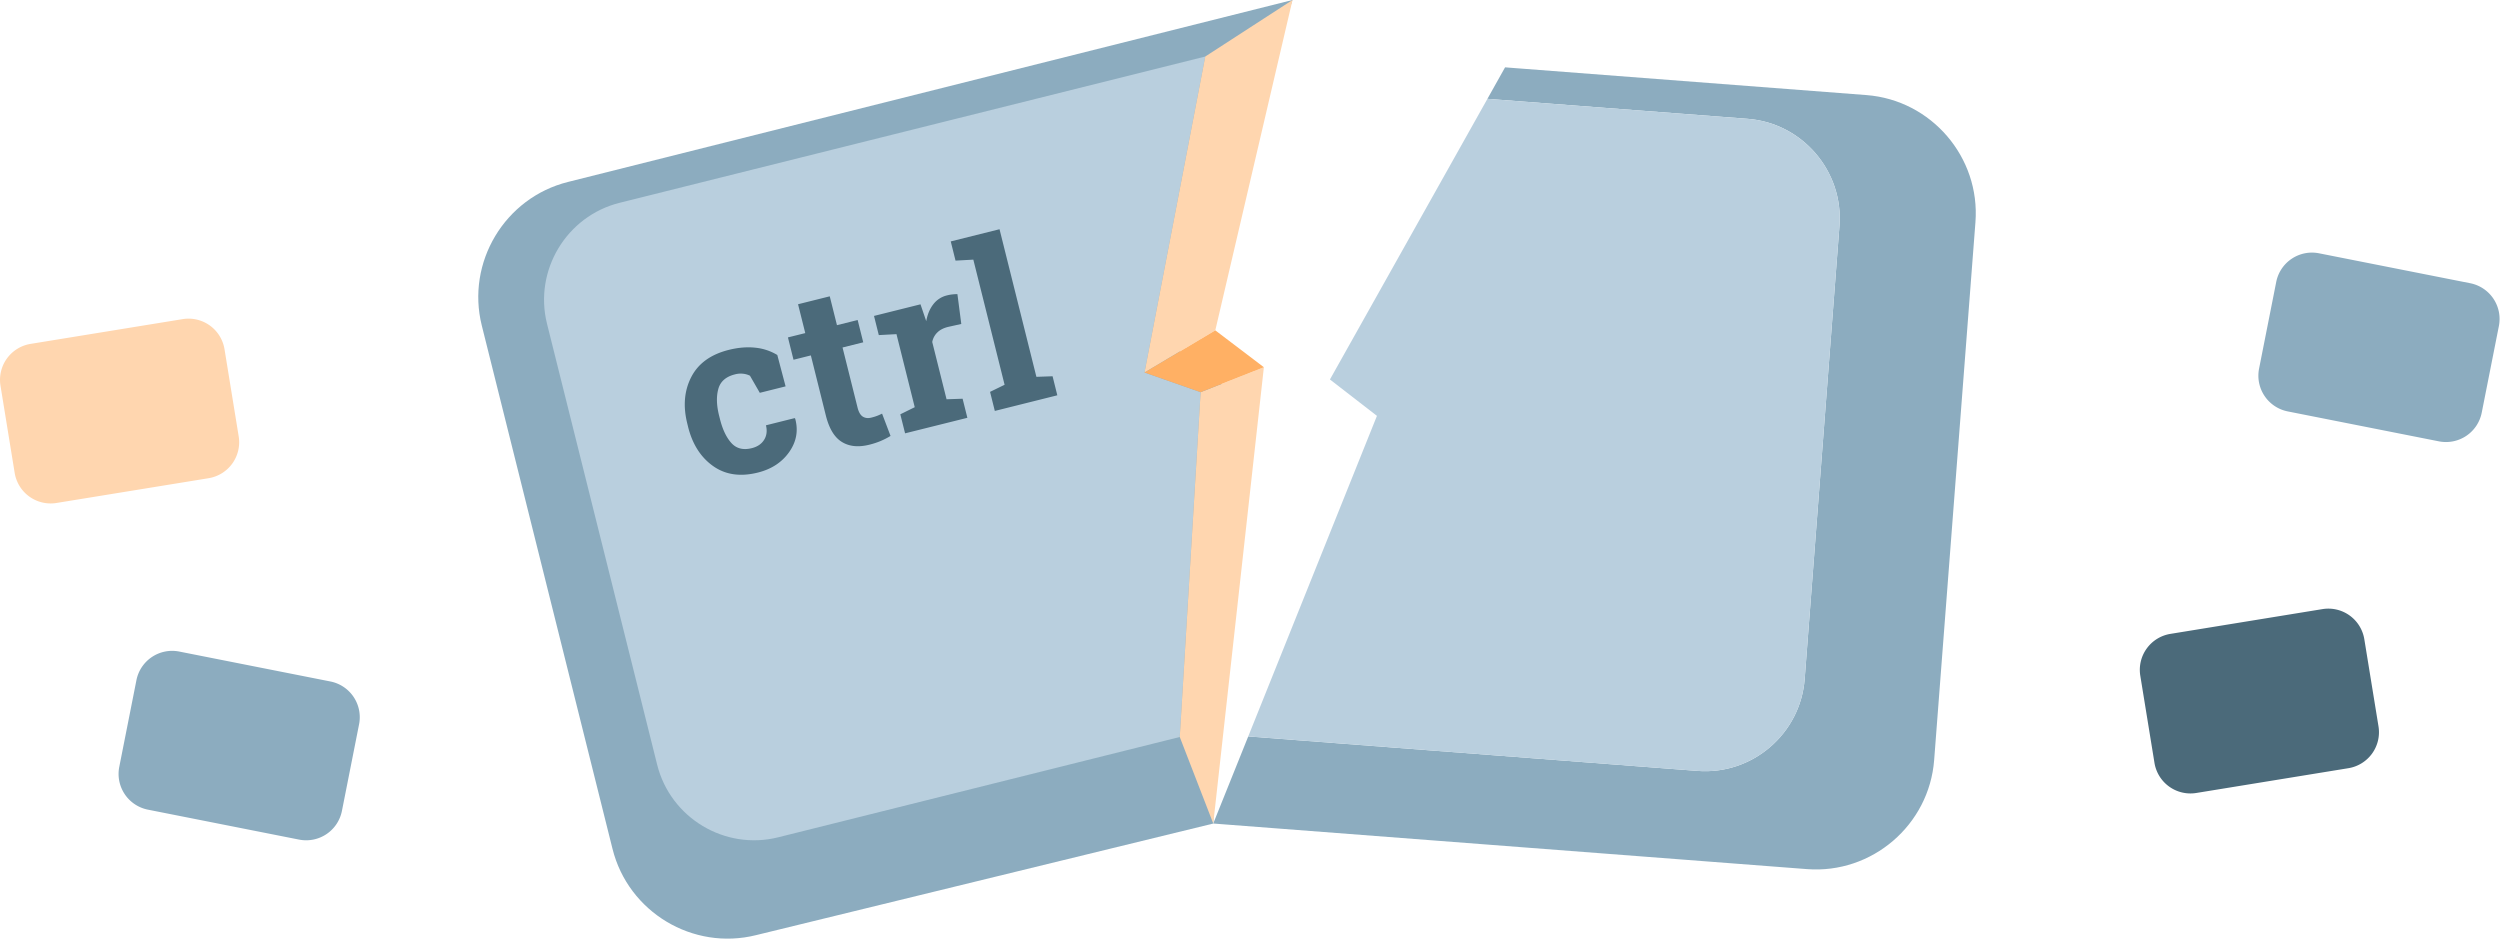
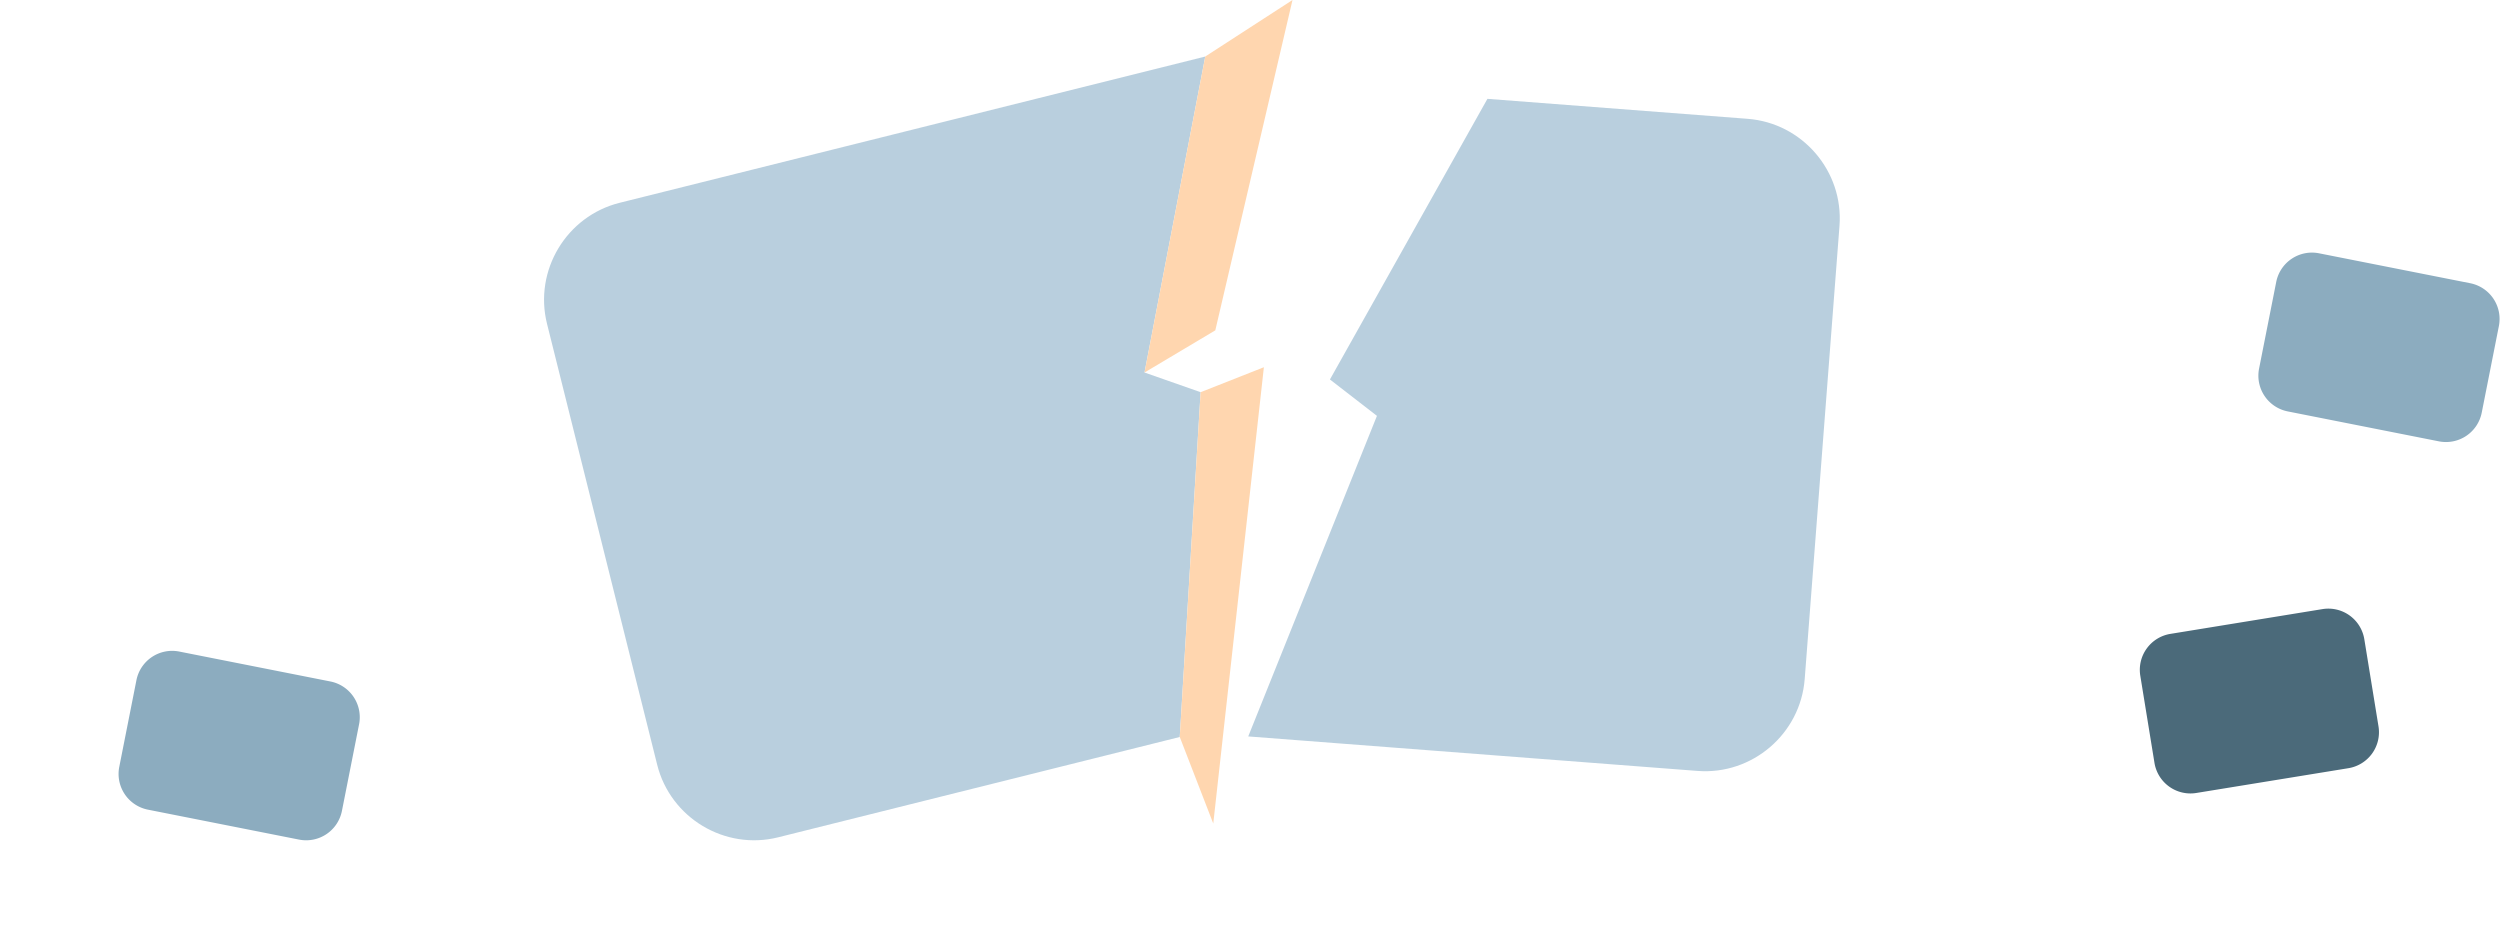
<svg xmlns="http://www.w3.org/2000/svg" width="190" height="72" viewBox="0 0 190 72">
  <g fill="none" fill-rule="evenodd">
-     <path fill="#8CACBF" d="M89.662 26.715L98.229 0 43.166 13.828c-4.802 1.2-7.75 6.11-6.55 10.913l9.936 39.777c1.2 4.803 6.11 7.751 10.913 6.551l34.743-8.48.65-33.419-3.196-2.455z" />
-     <path fill="#8CACBF" d="M141.849 7.226l-26.593-2.041-.87-.067-1.342 2.394L132.82 9.03c4.158.319 7.299 3.982 6.98 8.14l-2.644 34.44c-.32 4.158-3.982 7.299-8.14 6.979l-34.15-2.621-2.66 6.62.865.067 44.262 3.398c4.935.379 9.283-3.35 9.662-8.285l3.138-40.88c.379-4.935-3.35-9.283-8.285-9.662" />
    <path fill="#B9CFDE" d="M86.982 28.311L91.6 4.296 47.092 15.413c-4.046 1.011-6.53 5.148-5.519 9.195l8.372 33.51c1.01 4.046 5.148 6.53 9.193 5.518l30.523-7.625 1.585-26.205-4.264-1.495zM137.157 51.61l2.644-34.44c.32-4.158-2.822-7.821-6.98-8.14l-19.777-1.518-11.969 21.328 3.573 2.765-9.782 24.363 34.151 2.622c4.158.319 7.821-2.822 8.14-6.98" />
-     <path fill="#4B6A7A" d="M57.133 34.061c.431-.107.744-.32.94-.635.197-.316.243-.685.139-1.103l2.185-.547.038.045c.247.898.097 1.742-.45 2.525-.55.785-1.346 1.31-2.39 1.57-1.334.333-2.468.166-3.401-.498-.934-.662-1.569-1.656-1.9-2.98l-.06-.248c-.33-1.32-.23-2.496.3-3.53.53-1.036 1.483-1.726 2.858-2.07.721-.179 1.395-.234 2.023-.164a4 4 0 0 1 1.66.553l.63 2.385-1.96.49-.747-1.299a1.544 1.544 0 0 0-.511-.15 1.663 1.663 0 0 0-.63.047c-.687.172-1.108.541-1.264 1.107-.157.566-.139 1.242.057 2.025l.063.248c.198.801.49 1.413.871 1.836.383.424.898.555 1.548.393M63.061 22.52l.548 2.193 1.573-.392.424 1.695-1.573.393 1.14 4.562c.086.348.22.578.4.692.18.111.393.138.635.078.166-.04.31-.084.43-.129.121-.045.254-.104.4-.176l.644 1.695c-.25.151-.502.28-.757.387a5.858 5.858 0 0 1-.845.277c-.834.21-1.532.141-2.096-.207-.564-.343-.97-1.015-1.219-2.007l-1.14-4.57-1.318.33-.424-1.698 1.317-.328-.548-2.193 2.41-.602zM68.424 31.487l1.096-.54-1.388-5.552-1.344.072-.364-1.457 3.533-.882.436 1.28c.094-.517.273-.944.54-1.286a1.853 1.853 0 0 1 1.053-.676c.126-.033.263-.057.41-.072.144-.016.267-.022.368-.018l.294 2.266-1 .222c-.354.088-.629.23-.825.428a1.36 1.36 0 0 0-.383.719l1.088 4.353 1.22-.041.362 1.45-4.734 1.18-.362-1.446zM72.62 19.807l-.363-1.459 3.707-.926 2.802 11.217 1.23-.043.36 1.447-4.75 1.188-.362-1.449 1.105-.539-2.376-9.51z" />
    <path fill="#FFD6AF" d="M89.662 56.012l2.546 6.577 3.847-34.68-4.808 1.898zM92.363 25.106l-5.38 3.205L91.6 4.295 98.23 0z" />
-     <path fill="#FFB064" d="M86.982 28.311l5.381-3.204 3.692 2.803-4.809 1.896z" />
-     <path fill="#FFD6AF" d="M15.853 36.344l-11.56 1.882a2.77 2.77 0 0 1-3.178-2.288L.037 29.313a2.77 2.77 0 0 1 2.288-3.178l11.56-1.882a2.77 2.77 0 0 1 3.178 2.288l1.078 6.625a2.77 2.77 0 0 1-2.288 3.178" />
    <path fill="#8CACBF" d="M22.732 63.81l-11.49-2.276a2.769 2.769 0 0 1-2.177-3.254l1.303-6.584a2.769 2.769 0 0 1 3.254-2.178l11.489 2.274a2.77 2.77 0 0 1 2.179 3.254l-1.304 6.585a2.769 2.769 0 0 1-3.254 2.178" />
    <path fill="#4B6A7A" d="M178.478 58.383l-11.56 1.883a2.77 2.77 0 0 1-3.178-2.288l-1.078-6.626a2.77 2.77 0 0 1 2.288-3.177l11.56-1.883a2.77 2.77 0 0 1 3.178 2.288l1.078 6.626a2.77 2.77 0 0 1-2.288 3.177" />
    <path fill="#8CACBF" d="M185.357 33.542l-11.49-2.275a2.769 2.769 0 0 1-2.177-3.254l1.303-6.584a2.768 2.768 0 0 1 3.254-2.178l11.489 2.274a2.77 2.77 0 0 1 2.179 3.254l-1.304 6.585a2.769 2.769 0 0 1-3.254 2.178" />
  </g>
</svg>